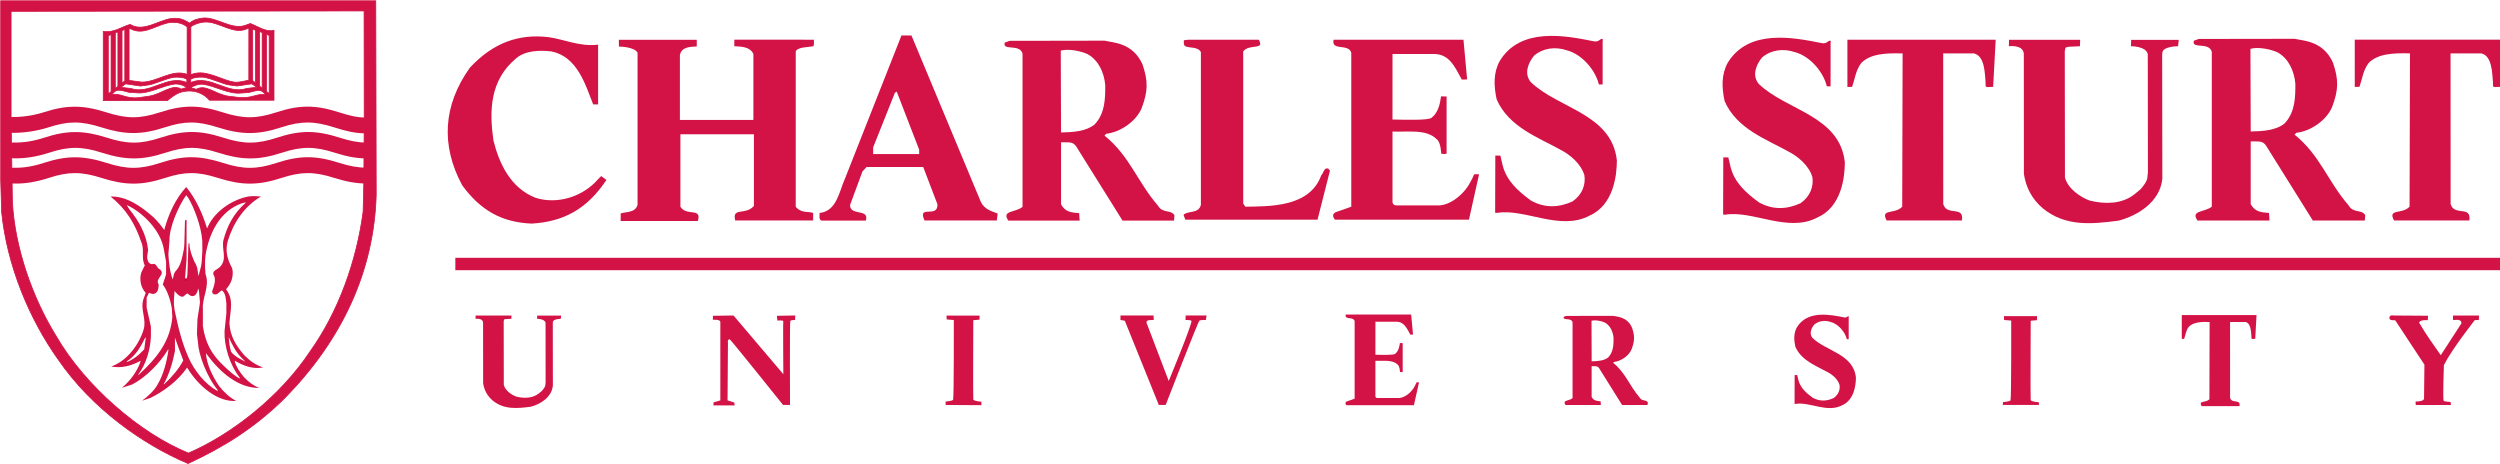
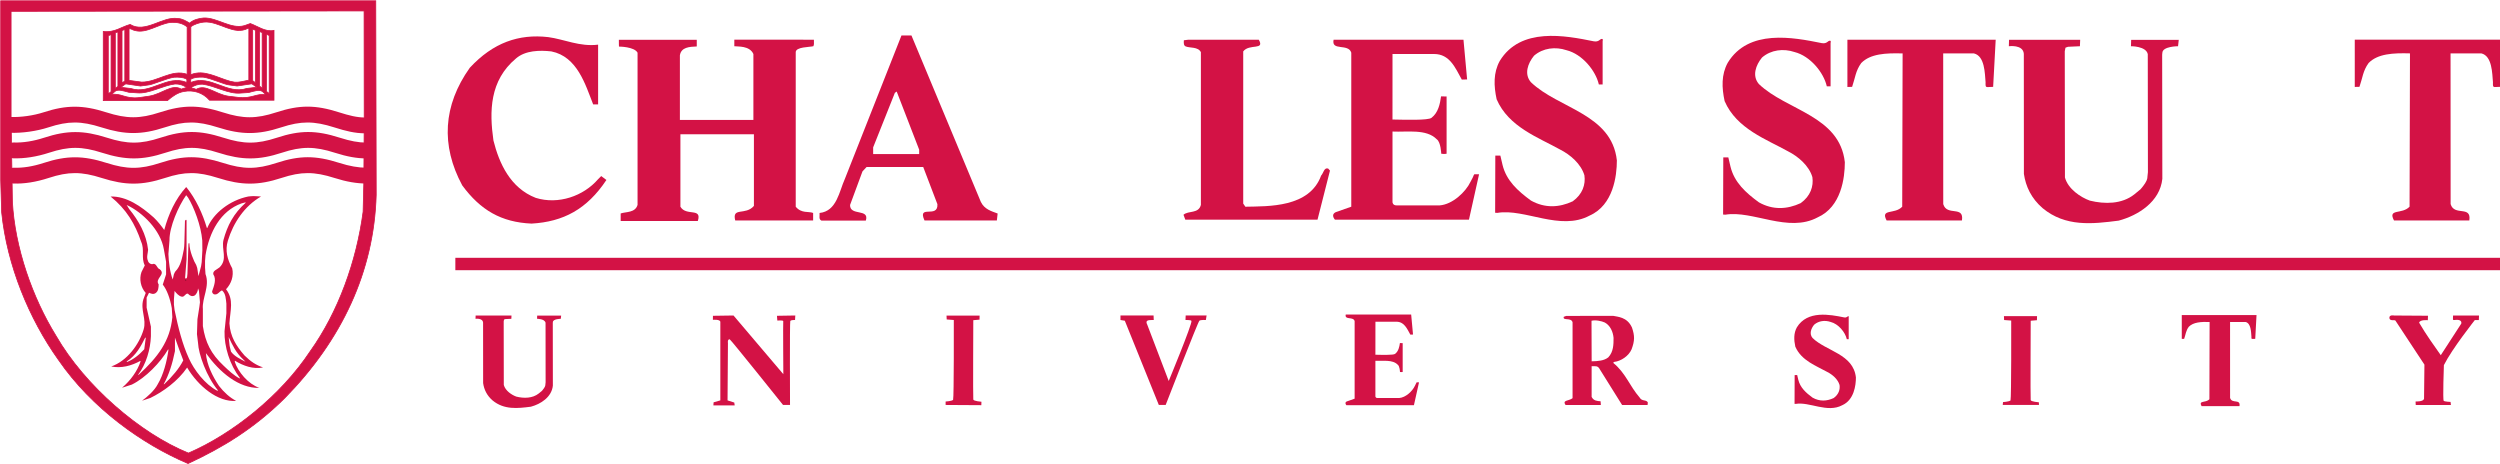
<svg xmlns="http://www.w3.org/2000/svg" xmlns:ns1="http://www.inkscape.org/namespaces/inkscape" version="1.1" id="Layer_1" x="0px" y="0px" width="792" height="147" viewBox="0 0 792 147" enable-background="new 0 0 595.276 841.89" xml:space="preserve">
  <path style="fill:#d31245;fill-opacity:1" ns1:connector-curvature="0" id="path13" d="M 119.043,0.257 H 0.223 V 57.018 l 0.302,10.264 C 2.237,84.027 9.177,100.917 18.516,113.991 c 10.558,15.35 26.615,26.74 41.061,32.851 10.972,-5.086 20.922,-11.12 30.624,-20.729 C 108.236,107.76 118.504,85.993 119.184,61.754 V 61.541 L 119.043,0.257 z m -3.659,37.249 -0.121,20.215 -0.233,9.368 c -2.079,15.764 -7.892,31.798 -16.741,44.189 -9.335,14.104 -24.609,26.225 -38.592,32.264 C 44.275,137.282 26.798,122.109 17.756,106.417 10.282,94.343 4.678,78.431 3.926,63.84 L 3.508,36.956 V 3.594 l 111.832,-0.129 0.04,33.796 v 0.245 z" clip-path="url(#SVGID_2_)" />
  <path style="fill:none;stroke:#d31245;stroke-width:0.245;stroke-linecap:square;stroke-miterlimit:2;stroke-opacity:1" ns1:connector-curvature="0" id="path15" d="M 119.043,0.257 H 0.223 V 57.018 l 0.302,10.264 C 2.237,84.027 9.177,100.917 18.516,113.991 c 10.558,15.35 26.615,26.74 41.061,32.851 10.972,-5.086 20.922,-11.12 30.624,-20.729 C 108.236,107.76 118.504,85.993 119.184,61.754 V 61.541 L 119.043,0.257 z m -3.659,37.249 -0.121,20.215 -0.233,9.368 c -2.079,15.764 -7.892,31.798 -16.741,44.189 -9.335,14.104 -24.609,26.225 -38.592,32.264 C 44.275,137.282 26.798,122.109 17.756,106.417 10.282,94.343 4.678,78.431 3.926,63.84 L 3.508,36.956 V 3.594 l 111.832,-0.129 0.04,33.796 v 0.245 z" stroke-miterlimit="2" clip-path="url(#SVGID_2_)" />
  <path style="fill:#d31245;fill-opacity:1" ns1:connector-curvature="0" id="path17" d="m 82.163,122.888 c -3.55,-1.266 -6.75,-5.034 -7.796,-8.31 l 0.076,-0.293 c 2.569,1.596 5.866,2.79 8.897,2.103 -2.175,-0.679 -3.916,-1.853 -5.866,-3.759 -2.641,-3.031 -4.551,-6.015 -4.788,-10.192 0.241,-4.157 1.488,-7.458 -1.077,-10.803 1.66,-1.737 2.517,-4.209 1.95,-6.63 -1.512,-2.762 -2.32,-5.592 -1.367,-8.748 1.713,-5.665 5.279,-10.992 10.509,-14.003 l -1.395,-0.084 -0.997,-0.044 -0.836,0.044 -0.832,0.084 C 72.828,63.45 67.597,67.483 65.644,72.275 L 65.519,72.155 C 64.244,67.845 62.045,62.94 58.986,59.245 55.584,63 53.373,67.825 52.03,72.862 51.202,71.664 49.976,70.124 48.734,68.926 44.677,65.308 40.082,62.132 35.024,62.252 c 5.058,4.061 7.776,8.704 9.677,14.301 1.198,2.613 -0.072,5.082 1.17,7.53 l -1.049,2.099 c -0.78,2.199 -0.249,4.889 1.347,6.622 l -0.76,2.054 c -1.005,3.325 1.077,6.208 0.096,9.508 -1.395,4.716 -5.227,9.995 -10.268,11.728 3.152,0.663 6.409,-0.213 9.219,-1.757 l 0.072,0.173 c -1.001,3.027 -3.152,6.015 -5.866,8.33 l 3.1,-1.001 c 4.35,-2.123 9.07,-6.992 11.486,-11.145 l 0.125,0.121 c -0.515,3.671 -1.568,7.844 -3.401,10.903 -1.025,2.002 -3.253,3.956 -4.981,5.231 l 2.633,-0.876 c 4.037,-1.958 8.728,-5.335 11.659,-9.633 3.446,5.818 9.701,11.044 15.543,10.558 -2.002,-1.001 -3.908,-2.762 -5.448,-4.74 -1.982,-2.979 -3.888,-6.674 -4.153,-10.389 4.398,6.107 10.389,11.169 16.938,11.02 m -4.989,-8.893 0.587,0.603 c -1.419,-0.756 -3.514,-1.681 -4.583,-3.208 l -0.426,-1.797 -0.314,-2.83 c 1.218,2.565 2.243,4.953 4.736,7.233 M 53.691,76.135 c -0.064,-4.213 2.85,-10.855 5.291,-14.301 l 0.595,0.76 c 1.857,3.007 4.125,8.897 4.499,13.605 l 0.032,3.084 -0.217,3.791 -0.189,1.25 -0.824,3.152 -0.398,-2.573 -0.318,-0.949 c -0.659,-0.977 -2.167,-4.479 -2.167,-6.843 l -0.161,-0.121 -0.08,0.145 -0.064,0.366 -0.31,9.267 c -0.109,0.732 0.032,1.403 -0.571,1.516 l -0.169,-0.293 0.462,-5.918 V 69.807 l -0.084,-0.149 h -0.161 l -0.257,0.261 -0.189,7.112 c -0.04,0.587 -0.032,1.319 -0.161,1.942 -0.571,2.794 -0.969,5.259 -2.674,7 -0.149,0.084 -0.402,0.828 -0.486,0.917 l -0.37,1.652 C 53.815,86.194 53.429,82.781 53.353,80.457 l 0.338,-4.322 z m -13.468,38.548 -0.096,-0.173 c 3.007,-1.906 4.547,-4.893 5.914,-7.627 l 0.125,0.245 -0.466,3.518 c -1.64,1.829 -3.546,3.301 -5.476,4.037 m 3.711,4.049 h -0.193 c 2.565,-3.349 3.912,-8.089 4.065,-12.198 v -3.051 l -1.355,-6.039 v -3.172 l 0.76,-1.52 c 0.659,0.269 1.295,0.587 2.054,0.121 0.953,-0.659 0.953,-1.781 1.001,-2.762 -1.347,-1.91 2.444,-3.128 0.342,-4.816 -0.953,-0.318 -0.953,-1.781 -2.054,-1.709 -0.539,0.342 -1.564,-0.221 -1.685,-0.981 -0.539,-1.098 0,-2.469 0.048,-3.47 -0.515,-4.865 -2.955,-9.191 -5.982,-12.906 l -0.808,-1.295 c 5.106,2.344 10.779,8.065 11.78,14.027 l 0.708,3.984 v 3.984 l -1.049,3.228 c 1.27,1.588 2.324,4.338 2.859,7.478 l 0.173,2.859 c -0.712,7.558 -4.595,12.64 -10.662,18.237 m 8.089,2.987 h -0.169 c 1.632,-2.911 2.782,-6.525 3.57,-10.489 v -4.274 c 0.804,2.3 1.761,4.985 2.637,7.209 -1.295,2.593 -3.518,5.158 -6.039,7.554 m 17.067,2.002 -0.293,0.048 c -3.864,-2.002 -7.357,-6.622 -8.97,-10.26 -2.054,-4.475 -3.373,-9.705 -4.523,-15.302 l -0.205,-1.725 v -1.648 l 0.205,-2.666 c 0.49,0.635 1.295,1.616 2.231,1.809 0.901,0.269 1.194,-1.146 2.002,-0.933 0.607,0.667 1.291,0.981 2.099,0.587 0.708,-0.49 1.081,-1.492 1.098,-2.264 l 0.302,0.812 0.306,3.586 -0.185,1.447 -0.607,3.908 -0.153,4.736 0.338,2.778 c 0.153,3.55 2.686,10.71 6.356,15.085 M 64.269,103.313 V 97.914 C 63.951,94.396 66.564,90.705 65.101,86.817 L 64.96,84.783 V 82.672 L 65.101,80.903 C 66.275,73.522 69.865,66.8 76.539,64.431 l 1.126,-0.298 0.217,0.052 c -3.888,3.45 -5.866,7.285 -7.088,11.852 -0.708,3.007 1.419,6.087 -1.25,8.676 -0.756,0.659 -2.199,1.049 -1.974,2.175 1.094,1.636 0.193,3.763 -0.37,5.403 -0.096,0.314 0.342,1.001 0.78,0.973 1.029,0.173 1.443,-0.901 2.348,-1.266 1.198,0.977 1.222,2.762 1.391,4.205 v 3.052 l -0.587,5.697 c -0.121,4.865 1.64,10.582 4.865,14.783 l -0.048,0.173 c -1.761,-0.88 -3.55,-2.565 -5.11,-4.057 -4,-3.739 -5.781,-7.381 -6.569,-12.54" clip-path="url(#SVGID_2_)" />
  <path style="fill:#d31245;fill-opacity:1" ns1:connector-curvature="0" id="path19" d="m 50.728,51.614 c -6.344,2.075 -10.473,2.075 -16.986,-0.008 -7.418,-2.368 -12.624,-2.364 -19.889,0.008 -3.417,1.118 -6.606,1.628 -9.472,1.52 -1.383,-0.048 -2.545,1.029 -2.597,2.412 -0.052,1.379 1.029,2.545 2.412,2.597 3.462,0.129 7.237,-0.466 11.213,-1.765 6.284,-2.054 10.373,-2.054 16.817,0.004 7.482,2.388 12.733,2.388 20.058,-0.004 6.284,-2.054 10.369,-2.054 16.817,0.004 7.486,2.388 12.737,2.388 20.058,-0.004 6.284,-2.054 10.373,-2.054 16.821,0.004 3.703,1.186 7.028,1.761 10.164,1.761 1.387,0 2.505,-1.118 2.505,-2.505 0,-1.383 -1.118,-2.505 -2.505,-2.505 -2.609,0 -5.44,-0.499 -8.64,-1.524 -7.518,-2.4 -12.54,-2.4 -19.897,0.004 -6.344,2.075 -10.469,2.075 -16.978,-0.008 -7.526,-2.396 -12.548,-2.396 -19.901,0.008" clip-path="url(#SVGID_2_)" />
  <path style="fill:#d31245;fill-opacity:1" ns1:connector-curvature="0" id="path21" d="m 50.848,43.626 c -6.344,2.075 -10.469,2.075 -16.978,-0.008 -7.434,-2.368 -12.636,-2.368 -19.893,0.008 -3.365,1.098 -6.694,1.624 -9.625,1.516 -1.383,-0.048 -2.545,1.029 -2.593,2.412 -0.052,1.383 1.029,2.545 2.412,2.597 3.51,0.125 7.442,-0.482 11.358,-1.761 6.284,-2.058 10.365,-2.054 16.813,0.004 7.486,2.392 12.741,2.388 20.058,-0.004 6.288,-2.058 10.373,-2.058 16.821,0.004 7.482,2.392 12.737,2.388 20.054,-0.004 6.288,-2.058 10.373,-2.058 16.821,0.004 3.884,1.238 6.947,1.789 9.943,1.789 1.379,0 2.505,-1.122 2.505,-2.505 0,-1.383 -1.126,-2.505 -2.505,-2.505 -2.456,0 -5.05,-0.478 -8.419,-1.556 -7.518,-2.4 -12.54,-2.4 -19.897,0.008 -6.344,2.075 -10.469,2.075 -16.978,-0.008 -7.514,-2.4 -12.536,-2.4 -19.897,0.008" clip-path="url(#SVGID_2_)" />
  <path style="fill:#d31245;fill-opacity:1" ns1:connector-curvature="0" id="path23" d="m 50.651,35.589 c -6.344,2.075 -10.469,2.075 -16.982,-0.004 -7.426,-2.372 -12.632,-2.372 -19.893,0.004 -3.1,1.013 -7.176,1.592 -10.389,1.475 -1.387,-0.048 -2.541,1.033 -2.597,2.416 -0.052,1.379 1.029,2.545 2.416,2.593 3.803,0.137 8.455,-0.523 12.13,-1.721 6.284,-2.054 10.365,-2.054 16.813,0.004 7.486,2.392 12.737,2.388 20.058,-0.004 6.288,-2.054 10.373,-2.054 16.817,0.004 7.486,2.392 12.741,2.388 20.062,-0.004 6.284,-2.054 10.369,-2.054 16.817,0.004 3.63,1.158 6.533,1.878 9.741,1.878 1.383,0 2.505,-1.122 2.505,-2.501 0,-1.387 -1.122,-2.509 -2.505,-2.509 -2.557,0 -5.042,-0.627 -8.218,-1.64 -7.518,-2.404 -12.54,-2.4 -19.897,0.004 -6.344,2.075 -10.469,2.075 -16.978,-0.004 -7.522,-2.404 -12.544,-2.4 -19.901,0.004" clip-path="url(#SVGID_2_)" />
  <path style="fill:#d31245;fill-opacity:1" ns1:connector-curvature="0" id="path25" d="m 79.301,7.458 -1.833,0.659 C 73.117,9.364 68.864,5.528 64.514,5.697 62.998,5.818 61.241,6.26 60.071,7.333 59.014,6.698 57.671,5.87 56.3,5.87 51.56,5.062 46.06,10.707 41.223,7.747 38.437,8.507 36.335,10.389 32.716,9.975 V 31.87 h 20.315 c 1.632,-1.415 3.228,-2.541 5.206,-2.883 2.979,-0.587 6.035,0.322 8.157,2.766 H 86.803 V 9.633 C 84.073,10.228 81.524,8.238 79.301,7.458 M 38.654,9.677 39.539,9.34 V 25.642 l -0.884,0.659 V 9.677 z m -2.123,0.712 0.82,-0.285 0.008,0.285 v 16.962 l -0.82,0.716 -0.008,-0.422 V 10.389 z m -1.343,18.647 -0.889,0.7 0.004,-0.748 V 11.342 l 0.808,-0.378 0.076,0.137 v 17.935 z m 23.849,-1.25 c -0.696,0.129 -1.086,0.237 -1.596,0.454 -3.003,-1.785 -5.986,1.548 -10.24,2.231 l -3.152,0.45 c -4.354,0.511 -5.858,-1.572 -8.724,-0.945 l 1.069,-1.013 c 1.013,-0.772 2.525,-0.233 4.435,0.277 l 2.609,0.173 c 3.751,0.366 8.065,-2.32 12.005,-2.81 1.194,-0.072 2.79,0.374 3.719,1.182 h -0.125 z m 0.052,-1.689 C 52.887,23.576 47.664,30.125 41.416,28.031 L 38.317,27.661 c 0.442,-0.406 1.19,-0.856 1.508,-1.098 l 4.684,0.692 2.404,-0.326 c 1.391,-0.052 5.725,-2.127 8.294,-2.469 1.419,-0.072 2.782,0.024 3.932,0.583 0.072,0.322 0.149,0.76 -0.048,1.053 m 0.197,-2.557 c -4.913,-1.737 -9.436,2.517 -14.421,2.469 L 40.882,25.47 V 9.167 c 0.587,-0.245 1.17,0.414 1.93,0.511 3.614,0.981 7.285,-2.05 11.141,-2.561 2.03,-0.149 3.884,0.193 5.331,1.391 V 23.54 z m 22.941,-13.243 0.008,-0.285 0.82,0.285 v 17.256 l -0.008,0.426 -0.82,-0.72 V 10.296 z M 80.049,9.247 80.929,9.589 V 26.209 l -0.88,-0.659 V 9.247 z M 60.457,8.459 c 1.126,-0.832 2.883,-1.367 4.181,-1.467 4.812,-0.414 9.408,4.451 13.999,1.93 l 0.201,0.076 -0.008,16.395 -2.32,0.486 -1.202,0.165 H 74.388 L 72.969,25.763 C 68.566,24.541 64.679,21.928 60.457,23.66 V 8.459 z m 0.016,16.58 c 1.15,-0.567 2.517,-0.663 3.932,-0.591 2.573,0.342 6.907,2.42 8.298,2.469 l 2.404,0.326 4.684,-0.692 c 0.314,0.245 1.061,0.692 1.508,1.098 l -3.1,0.37 c -6.248,2.095 -11.474,-4.451 -17.674,-1.93 -0.197,-0.298 -0.125,-0.736 -0.052,-1.049 m 15.008,5.81 -3.18,-0.378 C 68.04,29.787 65.165,26.527 62.162,28.312 61.647,28.091 61.257,27.986 60.566,27.858 h -0.121 c 0.925,-0.812 2.525,-1.258 3.723,-1.186 3.936,0.49 8.254,3.18 12.001,2.814 l 2.613,-0.173 c 1.91,-0.515 3.417,-1.053 4.431,-0.277 l 1.069,1.013 c -2.871,-0.627 -4.443,1.311 -8.801,0.8 m 8.921,-1.902 V 11.008 l 0.072,-0.141 0.808,0.386 v 17.646 l 0.008,0.748 -0.889,-0.7 z" clip-path="url(#SVGID_2_)" />
  <path style="fill:none;stroke:#d31245;stroke-width:0.245;stroke-linecap:square;stroke-miterlimit:2;stroke-opacity:1" ns1:connector-curvature="0" id="path27" d="m 79.301,7.458 -1.833,0.659 C 73.117,9.364 68.864,5.528 64.514,5.697 62.998,5.818 61.241,6.26 60.071,7.333 59.014,6.698 57.671,5.87 56.3,5.87 51.56,5.062 46.06,10.707 41.223,7.747 38.437,8.507 36.335,10.389 32.716,9.975 V 31.87 h 20.315 c 1.632,-1.415 3.228,-2.541 5.206,-2.883 2.979,-0.587 6.035,0.322 8.157,2.766 H 86.803 V 9.633 C 84.073,10.228 81.524,8.238 79.301,7.458 z M 38.654,9.677 39.539,9.34 V 25.642 l -0.884,0.659 V 9.677 z m -2.123,0.712 0.82,-0.285 0.008,0.285 v 16.962 l -0.82,0.716 -0.008,-0.422 V 10.389 z m -1.343,18.647 -0.889,0.7 0.004,-0.748 V 11.342 l 0.808,-0.378 0.076,0.137 v 17.935 z m 23.849,-1.25 c -0.696,0.129 -1.086,0.237 -1.596,0.454 -3.003,-1.785 -5.986,1.548 -10.24,2.231 l -3.152,0.45 c -4.354,0.511 -5.858,-1.572 -8.724,-0.945 l 1.069,-1.013 c 1.013,-0.772 2.525,-0.233 4.435,0.277 l 2.609,0.173 c 3.751,0.366 8.065,-2.32 12.005,-2.81 1.194,-0.072 2.79,0.374 3.719,1.182 h -0.125 z m 0.052,-1.689 C 52.887,23.576 47.664,30.125 41.416,28.031 L 38.317,27.661 c 0.442,-0.406 1.19,-0.856 1.508,-1.098 l 4.684,0.692 2.404,-0.326 c 1.391,-0.052 5.725,-2.127 8.294,-2.469 1.419,-0.072 2.782,0.024 3.932,0.583 0.072,0.322 0.149,0.76 -0.048,1.053 z m 0.197,-2.557 c -4.913,-1.737 -9.436,2.517 -14.421,2.469 L 40.882,25.47 V 9.167 c 0.587,-0.245 1.17,0.414 1.93,0.511 3.614,0.981 7.285,-2.05 11.141,-2.561 2.03,-0.149 3.884,0.193 5.331,1.391 V 23.54 z m 22.941,-13.243 0.008,-0.285 0.82,0.285 v 17.256 l -0.008,0.426 -0.82,-0.72 V 10.296 z M 80.049,9.247 80.929,9.589 V 26.209 l -0.88,-0.659 V 9.247 z M 60.457,8.459 c 1.126,-0.832 2.883,-1.367 4.181,-1.467 4.812,-0.414 9.408,4.451 13.999,1.93 l 0.201,0.076 -0.008,16.395 -2.32,0.486 -1.202,0.165 H 74.388 L 72.969,25.763 C 68.566,24.541 64.679,21.928 60.457,23.66 V 8.459 z m 0.016,16.58 c 1.15,-0.567 2.517,-0.663 3.932,-0.591 2.573,0.342 6.907,2.42 8.298,2.469 l 2.404,0.326 4.684,-0.692 c 0.314,0.245 1.061,0.692 1.508,1.098 l -3.1,0.37 C 71.952,30.113 66.725,23.568 60.526,26.089 c -0.197,-0.298 -0.125,-0.736 -0.052,-1.049 z m 15.008,5.81 -3.18,-0.378 c -4.262,-0.683 -7.136,-3.944 -10.14,-2.159 -0.515,-0.221 -0.905,-0.326 -1.596,-0.454 h -0.121 c 0.925,-0.812 2.525,-1.258 3.723,-1.186 3.936,0.49 8.254,3.18 12.001,2.814 l 2.613,-0.173 c 1.91,-0.515 3.417,-1.053 4.431,-0.277 l 1.069,1.013 c -2.871,-0.627 -4.443,1.311 -8.801,0.8 z m 8.921,-1.902 V 11.008 l 0.072,-0.141 0.808,0.386 v 17.646 l 0.008,0.748 -0.889,-0.7 z" stroke-miterlimit="2" clip-path="url(#SVGID_2_)" />
  <polygon id="polygon29" points="384.352,50.317 384.352,50.334 384.296,50.334 384.296,50.342 384.352,50.342 384.352,50.36 384.359,50.36 384.359,50.317 " clip-path="url(#SVGID_2_)" transform="matrix(4.02,0,0,4.02,-1486.302,-113.951)" />
-   <path ns1:connector-curvature="0" id="path31" d="m 58.724,88.626 c 0,-0.06 0.056,-0.109 0.129,-0.109 0.084,0 0.133,0.048 0.133,0.109 0,0.068 -0.052,0.109 -0.125,0.109 -0.084,0.004 -0.137,-0.048 -0.137,-0.109 m 0.032,0 c 0,0.048 0.048,0.072 0.101,0.072 0.052,0 0.101,-0.02 0.101,-0.072 0,-0.048 -0.048,-0.072 -0.105,-0.072 -0.048,0.004 -0.096,0.024 -0.096,0.072" clip-path="url(#SVGID_2_)" />
  <path ns1:connector-curvature="0" id="path33" d="m 58.732,88.775 h 0.253 v 0.032 l -0.129,0.08 c -0.024,0.012 -0.052,0.028 -0.084,0.04 h 0.004 c 0.032,0 0.068,-0.004 0.101,-0.004 h 0.105 v 0.032 h -0.253 v -0.032 l 0.129,-0.076 c 0.028,-0.02 0.052,-0.032 0.08,-0.044 h -0.096 -0.109 v -0.028 z" clip-path="url(#SVGID_2_)" />
  <path style="fill:#d31245;fill-opacity:1" ns1:connector-curvature="0" id="path35" d="m 714.46,107.341 c -1.182,0 -1.238,0.281 -1.21,-0.752 -0.125,-1.411 -0.117,-4.165 -1.853,-4.587 h -4.913 l 0.008,24.054 c 0.579,1.99 3.357,0.165 2.983,2.613 h -12.021 c -1.037,-1.946 1.278,-0.909 2.485,-2.195 l 0.064,-24.472 c -2.69,-0.08 -5.154,0.044 -6.606,1.532 -0.917,1.242 -0.961,2.392 -1.455,3.807 l -0.756,0.016 v -7.546 h 23.68 l -0.406,7.53 z" clip-path="url(#SVGID_2_)" />
  <path style="fill:#d31245;fill-opacity:1" ns1:connector-curvature="0" id="path37" d="m 631.43,27.516 c -2.344,0 -2.452,0.575 -2.4,-1.488 -0.245,-2.794 -0.229,-8.262 -3.675,-9.102 h -9.75 l 0.016,47.739 c 1.15,3.948 6.662,0.326 5.922,5.182 h -23.861 c -2.054,-3.868 2.553,-1.813 4.941,-4.362 L 602.748,16.926 c -5.335,-0.153 -10.22,0.088 -13.107,3.043 -1.809,2.477 -1.914,4.748 -2.891,7.546 l -1.492,0.04 v -14.976 h 46.979 l -0.808,14.936 z" clip-path="url(#SVGID_2_)" />
  <path style="fill:#d31245;fill-opacity:1" ns1:connector-curvature="0" id="path39" d="m 583.615,128.376 c -4.696,2.533 -10.373,-1.162 -14.743,-0.422 -0.088,0.008 -0.273,-0.032 -0.358,-0.02 l 0.032,-9.122 h 0.804 c 0,0 0.237,1.021 0.342,1.471 0.603,2.501 2.42,4.149 4.535,5.693 2.243,1.262 4.519,1.134 6.674,0.129 1.58,-1.13 2.075,-2.678 1.869,-4.145 -0.543,-1.845 -2.28,-3.309 -3.86,-4.109 -3.437,-1.922 -8.254,-3.598 -10.156,-8.037 -0.458,-2.135 -0.543,-4.234 0.495,-6.115 3.321,-5.444 10.449,-4.069 15.012,-3.14 0.84,0.149 0.961,-0.39 1.295,-0.382 0.153,0 0.173,0.068 0.113,0.386 v 6.895 h -0.599 c -0.486,-2.183 -2.633,-4.849 -5.158,-5.476 -1.749,-0.587 -3.739,-0.374 -5.186,0.88 -0.993,1.21 -1.616,2.927 -0.499,4.225 4.398,4.234 12.894,5.03 13.726,12.483 0,2.473 -0.567,7.132 -4.338,8.805" clip-path="url(#SVGID_2_)" />
  <path style="fill:#d31245;fill-opacity:1" ns1:connector-curvature="0" id="path41" d="m 503.617,68.283 c -9.319,5.03 -20.569,-2.312 -29.253,-0.844 -0.165,0.016 -0.543,-0.06 -0.704,-0.04 l 0.056,-18.1 h 1.6 c 0,0 0.458,2.022 0.683,2.923 1.198,4.965 4.796,8.23 8.99,11.305 4.447,2.493 8.97,2.247 13.247,0.253 3.128,-2.243 4.117,-5.323 3.707,-8.23 -1.073,-3.659 -4.527,-6.565 -7.651,-8.145 -6.827,-3.823 -16.371,-7.144 -20.158,-15.953 -0.913,-4.242 -1.073,-8.395 0.981,-12.134 6.589,-10.803 20.737,-8.065 29.787,-6.232 1.664,0.298 1.918,-0.772 2.581,-0.764 0.293,0.004 0.342,0.137 0.229,0.772 v 13.669 h -1.198 c -0.973,-4.326 -5.231,-9.613 -10.248,-10.859 -3.458,-1.162 -7.41,-0.744 -10.288,1.745 -1.974,2.412 -3.208,5.822 -0.989,8.391 8.724,8.399 25.59,9.975 27.234,24.77 0,4.905 -1.122,14.148 -8.608,17.473" clip-path="url(#SVGID_2_)" />
  <path style="fill:#d31245;fill-opacity:1" ns1:connector-curvature="0" id="path43" d="m 575.84,68.858 c -9.319,5.026 -20.573,-2.312 -29.257,-0.844 -0.165,0.012 -0.543,-0.064 -0.704,-0.044 l 0.06,-18.1 h 1.596 c 0,0 0.466,2.026 0.687,2.923 1.202,4.965 4.796,8.23 8.994,11.305 4.439,2.497 8.962,2.243 13.247,0.253 3.124,-2.243 4.109,-5.319 3.703,-8.23 -1.069,-3.655 -4.527,-6.561 -7.651,-8.145 -6.827,-3.819 -16.371,-7.144 -20.158,-15.953 -0.909,-4.238 -1.069,-8.395 0.985,-12.13 6.581,-10.807 20.733,-8.061 29.787,-6.232 1.66,0.293 1.91,-0.768 2.573,-0.764 0.306,0.004 0.346,0.137 0.229,0.768 v 13.682 h -1.198 c -0.969,-4.33 -5.227,-9.617 -10.244,-10.867 -3.454,-1.158 -7.406,-0.744 -10.284,1.745 -1.978,2.412 -3.212,5.822 -0.989,8.399 8.72,8.391 25.586,9.971 27.23,24.762 0,4.905 -1.118,14.148 -8.608,17.473" clip-path="url(#SVGID_2_)" />
  <path style="fill:#d31245;fill-opacity:1" ns1:connector-curvature="0" id="path45" d="m 426.537,128.376 c -0.209,-0.245 -0.583,-0.872 0.121,-1.198 l 2.489,-0.876 v -24.593 c -0.458,-1.532 -3.232,-0.205 -2.818,-2.071 h 20.729 l 0.587,6.348 -0.852,0.02 c -1.033,-1.865 -1.926,-4.085 -4.418,-4.085 h -6.638 l -0.012,10.457 c 1.962,0.04 5.689,0.161 6.236,-0.269 1.077,-0.824 1.363,-2.223 1.528,-3.425 l 0.88,0.02 v 9.138 c -0.322,0.084 -0.852,0 -0.852,0 0,0 -0.068,-1.869 -0.72,-2.304 -1.656,-1.701 -4.728,-1.118 -7.072,-1.238 v 11.257 c 0,0 0,0.547 0.679,0.539 0.486,-0.008 6.843,0 6.843,0 2.107,-0.161 4.181,-2.183 4.933,-3.755 0.756,-1.399 0.233,-0.551 0.603,-1.214 l 0.764,-0.008 -1.616,7.257 h -21.393" clip-path="url(#SVGID_2_)" />
  <polygon style="fill:#d31245;fill-opacity:1" id="polygon47" points="405.611,48.664 566.929,48.664 566.922,49.637 405.611,49.637 " clip-path="url(#SVGID_2_)" transform="matrix(4.02,0,0,4.02,-1486.302,-113.951)" />
  <path style="fill:#d31245;fill-opacity:1" ns1:connector-curvature="0" id="path49" d="m 774.224,115.668 c 0,0 -0.402,11.024 -0.056,11.313 0.338,0.285 2.171,0.346 2.171,0.346 l 0.109,0.969 h -11.141 l -0.06,-1.086 0.181,-0.024 c 0,0 2.247,0.092 2.509,-0.836 l 0.121,-10.835 -9.215,-13.987 c -0.41,-0.241 -1.773,0.237 -1.882,-0.772 -0.117,-1.142 1.488,-0.8 1.488,-0.8 l 10.739,0.072 -0.056,1.415 c 0,0 -2.537,-0.245 -2.746,0.796 2.231,3.835 4.881,7.486 6.855,10.288 L 779.732,102.521 c 0.31,-1.596 -2.095,-1.134 -2.095,-1.134 0,0 0.265,0.08 0,0 -0.748,0 -0.511,0 -0.511,-1.431 h 8.226 l -0.06,1.431 h -1.258 c 0.02,0 -7.193,9.054 -9.81,14.281" clip-path="url(#SVGID_2_)" />
  <path style="fill:#d31245;fill-opacity:1" ns1:connector-curvature="0" id="path51" d="m 684.974,17.332 0.056,39.316 c -0.744,7.253 -7.655,11.603 -13.83,13.247 -8.302,1.069 -16.858,2.054 -24.098,-3.952 -3.622,-3.128 -5.347,-6.907 -5.93,-10.859 l -0.024,-38.037 c -0.229,-3.027 -4.744,-2.4 -4.744,-2.4 l 0.06,-2.046 h 22.539 l -0.084,2.046 -3.771,0.173 -0.8,0.281 -0.229,1.146 0.056,39.987 c 0.985,3.622 4.937,6.256 7.896,7.325 4.692,1.15 10.119,1.15 14.072,-1.974 l 1.974,-1.624 c 0,0 0.744,-0.804 1.488,-1.946 0.744,-1.142 0.688,-1.886 0.688,-1.886 l 0.169,-1.6 -0.044,-37.378 c -0.539,-2.569 -5.327,-2.505 -5.327,-2.505 l 0.064,-2.018 h 14.976 l 0.105,-0.028 -0.229,2.046 c 0,0 -4.921,0 -4.973,2.095" clip-path="url(#SVGID_2_)" />
  <path style="fill:#d31245;fill-opacity:1" ns1:connector-curvature="0" id="path53" d="m 422.903,69.598 c -0.418,-0.495 -1.154,-1.725 0.245,-2.38 l 4.937,-1.733 V 16.693 c -0.905,-3.043 -6.417,-0.41 -5.596,-4.113 h 41.141 l 1.154,12.588 -1.685,0.044 c -2.054,-3.703 -3.827,-8.105 -8.769,-8.105 h -13.183 l -0.008,20.757 c 3.896,0.072 11.285,0.31 12.359,-0.535 2.143,-1.648 2.702,-4.414 3.031,-6.803 l 1.753,0.044 v 18.128 c -0.639,0.165 -1.697,-0.004 -1.697,-0.004 0,0 -0.129,-3.707 -1.423,-4.571 -3.293,-3.369 -9.372,-2.223 -14.019,-2.452 v 22.342 c 0,0 0,1.081 1.343,1.057 0.961,-0.012 13.573,0 13.573,0 4.185,-0.314 8.306,-4.334 9.79,-7.458 1.5,-2.774 0.458,-1.086 1.202,-2.404 l 1.52,-0.008 -3.208,14.397 h -42.46" clip-path="url(#SVGID_2_)" />
  <path style="fill:#d31245;fill-opacity:1" ns1:connector-curvature="0" id="path55" d="m 375.506,69.598 -0.575,-1.56 c 1.564,-1.399 4.772,-0.249 5.512,-3.128 V 16.528 c -0.893,-1.777 -3.526,-1.266 -4.82,-1.825 -0.623,-0.269 -0.651,-1.009 -0.575,-1.946 l 1.443,-0.177 h 22.297 c 1.974,3.458 -2.963,1.15 -4.937,3.703 v 48.213 l 0.683,0.997 c 7.317,-0.165 20.299,0.318 24.002,-9.878 0.74,-0.74 0.905,-2.633 2.219,-2.223 l 0.579,0.655 -3.948,15.551 h -41.881" clip-path="url(#SVGID_2_)" />
  <path style="fill:#d31245;fill-opacity:1" ns1:connector-curvature="0" id="path57" d="m 369.282,128.292 h -2.167 l -10.775,-26.688 c -0.7,-0.084 -1.375,-0.225 -1.375,-0.225 v -1.431 h 10.485 l 0.056,1.431 c -1.484,0 -2.879,-0.076 -2.054,1.484 l 6.799,17.831 c 0,0 7.482,-18.06 7.201,-19.025 -0.105,-0.354 -1.89,-0.289 -1.89,-0.289 l 0.06,-1.431 h 6.626 l -0.229,1.431 c 0,0 -1.6,-0.117 -2.058,0.229 -0.45,0.346 -10.678,26.684 -10.678,26.684" clip-path="url(#SVGID_2_)" />
  <path style="fill:#d31245;fill-opacity:1" ns1:connector-curvature="0" id="path59" d="m 299.572,128.292 v -1.086 c 0,0 1.857,-0.113 2.368,-0.515 0.289,-0.8 0.225,-25.313 0.225,-25.313 l -2.251,-0.173 -0.056,-1.214 h 10.481 l -0.028,1.27 -1.97,0.177 c 0,0 -0.113,24.621 0,25.136 0.113,0.519 2.577,0.7 2.577,0.7 l -0.032,1.086 -11.313,-0.068 z" clip-path="url(#SVGID_2_)" />
  <path style="fill:#d31245;fill-opacity:1" ns1:connector-curvature="0" id="path61" d="m 252.087,16.528 v 48.957 c 1.809,2.223 4.113,1.399 5.512,1.978 v 2.384 h -24.681 c -1.073,-4.362 3.208,-1.484 5.922,-4.607 v -22.707 h -23.286 v 22.953 c 1.813,3.132 6.919,0.165 5.512,4.531 h -24.436 v -2.392 c 1.648,-0.575 4.611,-0.161 5.347,-2.714 V 16.697 c -1.029,-1.938 -5.886,-1.938 -5.886,-1.938 0,0 -0.056,-0.993 -0.036,-2.159 h 24.681 v 2.119 c -2.384,0.084 -4.933,0.249 -5.347,2.802 v 20.484 h 23.286 V 17.107 c -1.234,-2.718 -4.969,-2.296 -6.043,-2.461 v -2.075 l 25.216,0.008 c 0.02,1.069 0.08,1.781 -0.217,2.066 -0.173,0.157 0.289,-0.088 0,0 -1.021,0.302 -5.544,0.169 -5.544,1.882" clip-path="url(#SVGID_2_)" />
  <path style="fill:#d31245;fill-opacity:1" ns1:connector-curvature="0" id="path63" d="m 250.282,128.292 h -2.211 c 0,0 -16.411,-20.524 -16.894,-20.798 -0.788,-0.052 -0.563,1.182 -0.563,1.182 l -0.125,18.168 2.131,0.683 0.133,0.897 h -6.75 l 0.068,-0.969 2.135,-0.611 v -24.838 c 0,-0.913 -2.364,-0.687 -2.364,-0.687 l 0.02,-1.274 6.513,-0.096 15.788,18.594 c 0,0 -0.113,-16.387 -0.028,-16.777 0.084,-0.386 -1.878,-0.213 -1.878,-0.213 l -0.113,-1.508 5.81,-0.096 -0.08,1.431 c 0,0 -1.295,-0.076 -1.508,0.326 -0.197,0.402 -0.084,26.587 -0.084,26.587" clip-path="url(#SVGID_2_)" />
  <path style="fill:#d31245;fill-opacity:1" ns1:connector-curvature="0" id="path65" d="m 168.414,70.836 c -9.629,-0.414 -16.21,-4.282 -21.972,-12.097 -6.827,-12.668 -6.091,-25.341 2.388,-37.269 7.406,-7.981 15.547,-10.783 24.85,-9.713 5.017,0.663 10.035,3.128 15.8,2.388 v 18.924 h -1.568 c -2.465,-6.256 -5.013,-15.141 -13.251,-16.785 -3.699,-0.41 -8.222,-0.33 -11.181,2.223 -8.395,6.992 -8.475,16.785 -7.16,26 1.809,7.241 5.351,15.061 13.412,18.18 7.16,2.223 15.141,-0.571 19.748,-5.926 l 0.985,-0.985 1.644,1.238 c -6.171,9.295 -13.661,13.243 -23.696,13.822" clip-path="url(#SVGID_2_)" />
  <path style="fill:#d31245;fill-opacity:1" ns1:connector-curvature="0" id="path67" d="m 792.163,27.504 c -2.34,0 -2.452,0.571 -2.396,-1.488 -0.253,-2.798 -0.233,-8.27 -3.679,-9.106 h -9.754 l 0.024,47.739 c 1.146,3.948 6.658,0.33 5.922,5.186 h -23.861 c -2.062,-3.872 2.553,-1.813 4.933,-4.362 l 0.129,-48.563 c -5.331,-0.149 -10.216,0.088 -13.103,3.052 -1.809,2.465 -1.914,4.74 -2.899,7.542 l -1.488,0.036 V 12.568 h 46.983 l -0.812,14.936 z" clip-path="url(#SVGID_2_)" />
  <path style="fill:#d31245;fill-opacity:1" ns1:connector-curvature="0" id="path69" d="m 175.124,102.352 0.024,19.813 c -0.37,3.651 -3.856,5.85 -6.959,6.678 -4.189,0.539 -8.499,1.037 -12.15,-1.994 -1.825,-1.572 -2.694,-3.482 -2.983,-5.476 l -0.016,-19.165 c -0.113,-1.528 -2.392,-1.21 -2.392,-1.21 l 0.032,-1.029 h 11.362 l -0.044,1.029 -1.902,0.084 -0.406,0.149 -0.117,0.571 0.032,20.158 c 0.495,1.825 2.481,3.152 3.976,3.691 2.364,0.579 5.106,0.579 7.092,-0.993 l 1.001,-0.82 c 0,0 0.374,-0.406 0.748,-0.985 0.374,-0.571 0.346,-0.945 0.346,-0.945 l 0.084,-0.808 -0.02,-18.84 c -0.269,-1.291 -2.686,-1.262 -2.686,-1.262 l 0.032,-1.017 h 7.546 l 0.052,-0.012 -0.117,1.029 c 0,0 -2.473,0 -2.509,1.053" clip-path="url(#SVGID_2_)" />
  <path style="fill:#d31245;fill-opacity:1" ns1:connector-curvature="0" id="path71" d="m 634.466,128.292 0.092,-0.909 c 0,0 1.861,-0.117 2.376,-0.515 0.281,-0.8 0.217,-25.313 0.217,-25.313 l -2.247,-0.169 -0.056,-1.226 h 10.485 l -0.032,1.283 -1.974,0.169 c 0,0 -0.113,24.629 0,25.144 0.117,0.511 2.581,0.692 2.581,0.692 l 0.036,0.844 h -11.478 z" clip-path="url(#SVGID_2_)" />
-   <path style="fill:#d31245;fill-opacity:1" ns1:connector-curvature="0" id="path73" d="m 366.838,65.135 c -6.549,-7.53 -8.925,-15.724 -16.946,-22.185 l 0.575,-0.575 c 4.422,-0.495 9.412,-3.848 11.213,-8.109 2.05,-5.484 2.05,-8.596 0.249,-13.915 -3.14,-6.923 -9.412,-6.811 -12.001,-7.466 l -30.081,0.052 -1.56,0.571 c -0.736,2.75 4.756,0.209 5.653,3.486 V 65.545 c -2.376,1.882 -6.714,1.065 -4.507,4.342 h 22.599 l -0.165,-2.376 c -2.207,-0.165 -4.418,-0.245 -5.729,-2.786 V 45.073 c 2.372,0.084 3.602,-0.322 4.748,1.23 l 14.739,23.584 h 16.299 l 0.157,-1.64 c -1.065,-1.966 -3.771,-0.49 -5.243,-3.112 m -30.704,-23.17 -0.084,-25.932 c 2.501,-0.683 6.392,0.141 8.519,1.122 3.518,1.966 5.243,5.978 5.572,9.826 0,4.177 0,8.845 -3.365,12.443 -2.702,2.215 -6.795,2.456 -10.642,2.541" clip-path="url(#SVGID_2_)" />
  <path style="fill:#d31245;fill-opacity:1" ns1:connector-curvature="0" id="path75" d="m 310.729,63.953 -21.988,-52.728 -3.152,0.004 -17.931,45.435 c -1.801,3.932 -2.537,10.24 -8.021,10.807 0.084,1.069 -0.33,1.918 0.575,2.408 h 14.084 c 1.23,-3.932 -5.082,-1.339 -4.997,-4.941 l 3.936,-10.642 1.307,-1.395 h 17.931 l 4.499,11.792 c 0.249,4.668 -6.465,-0.084 -4.089,5.154 h 22.92 l 0.249,-2.207 c -1.97,-0.74 -4.177,-1.311 -5.323,-3.687 M 291.189,48.816 H 276.615 v -2.131 l 6.879,-17.276 0.579,-0.41 7.12,18.422 v 1.395 z" clip-path="url(#SVGID_2_)" />
-   <path style="fill:#d31245;fill-opacity:1" ns1:connector-curvature="0" id="path77" d="m 744.034,65.059 c -6.618,-7.607 -9.018,-15.877 -17.123,-22.41 l 0.579,-0.579 c 4.471,-0.499 9.512,-3.884 11.33,-8.186 2.071,-5.54 2.071,-8.68 0.249,-14.059 -3.168,-6.996 -9.496,-6.875 -12.122,-7.534 l -30.382,0.048 -1.572,0.579 c -0.748,2.774 4.792,0.209 5.701,3.518 v 49.033 c -2.396,1.906 -6.782,1.077 -4.543,4.386 h 22.824 l -0.165,-2.396 c -2.235,-0.169 -4.467,-0.253 -5.789,-2.814 V 44.8 c 2.4,0.08 3.638,-0.33 4.796,1.238 l 14.88,23.817 h 16.464 l 0.161,-1.652 c -1.073,-1.986 -3.795,-0.499 -5.287,-3.144 m -31.01,-23.403 -0.084,-26.185 c 2.529,-0.696 6.453,0.137 8.608,1.126 3.554,1.986 5.287,6.043 5.621,9.926 0,4.221 0,8.933 -3.393,12.568 -2.73,2.235 -6.871,2.481 -10.751,2.565" clip-path="url(#SVGID_2_)" />
  <path style="fill:#d31245;fill-opacity:1" ns1:connector-curvature="0" id="path79" d="m 519.445,125.944 c -3.244,-3.731 -4.422,-7.792 -8.399,-10.996 l 0.289,-0.285 c 2.191,-0.237 4.66,-1.902 5.552,-4.008 1.013,-2.722 1.013,-4.262 0.117,-6.895 -1.552,-3.433 -4.656,-3.377 -5.942,-3.699 l -14.904,0.024 -0.768,0.285 c -0.366,1.359 2.352,0.101 2.798,1.721 v 24.054 c -1.178,0.933 -3.329,0.531 -2.231,2.151 h 11.193 l -0.084,-1.174 c -1.09,-0.08 -2.191,-0.121 -2.838,-1.379 v -9.733 c 1.178,0.04 1.781,-0.165 2.352,0.607 l 7.297,11.679 h 8.077 l 0.076,-0.808 c -0.515,-0.969 -1.853,-0.241 -2.585,-1.544 m -15.209,-11.478 -0.044,-12.845 c 1.242,-0.338 3.168,0.068 4.221,0.555 1.749,0.977 2.597,2.963 2.762,4.865 0,2.067 0,4.382 -1.664,6.167 -1.343,1.098 -3.365,1.222 -5.275,1.258" clip-path="url(#SVGID_2_)" />
</svg>